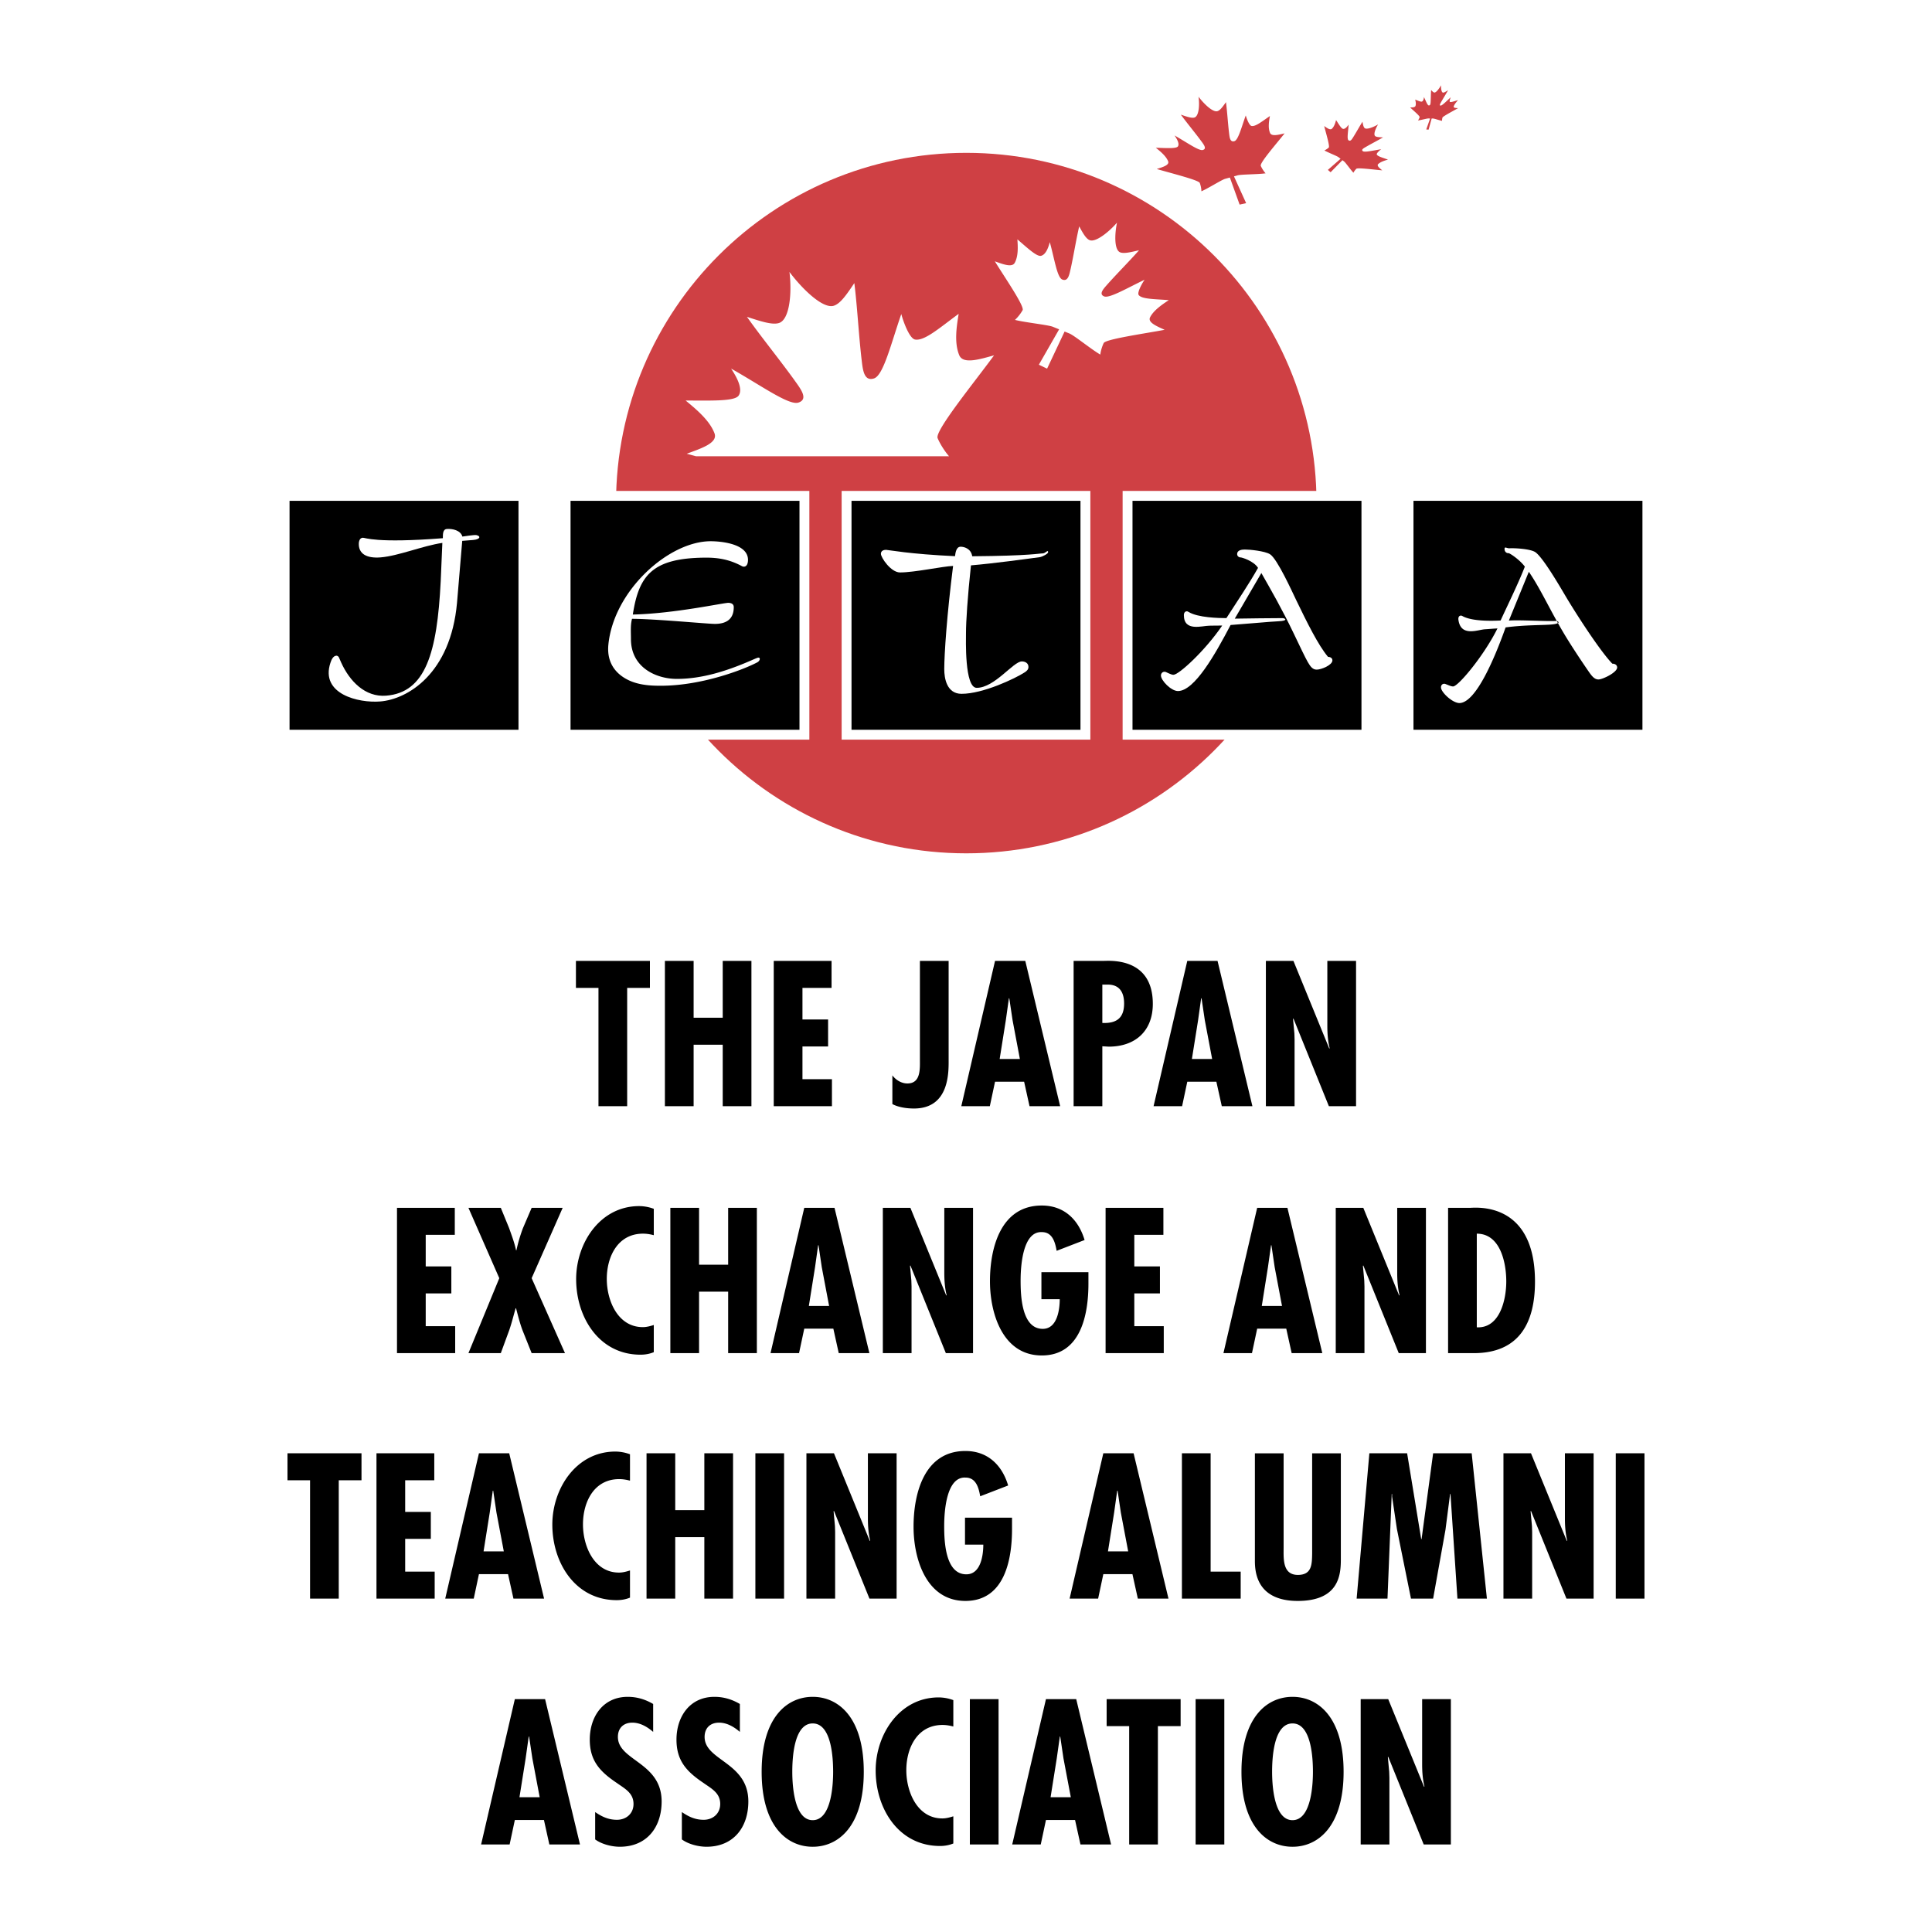
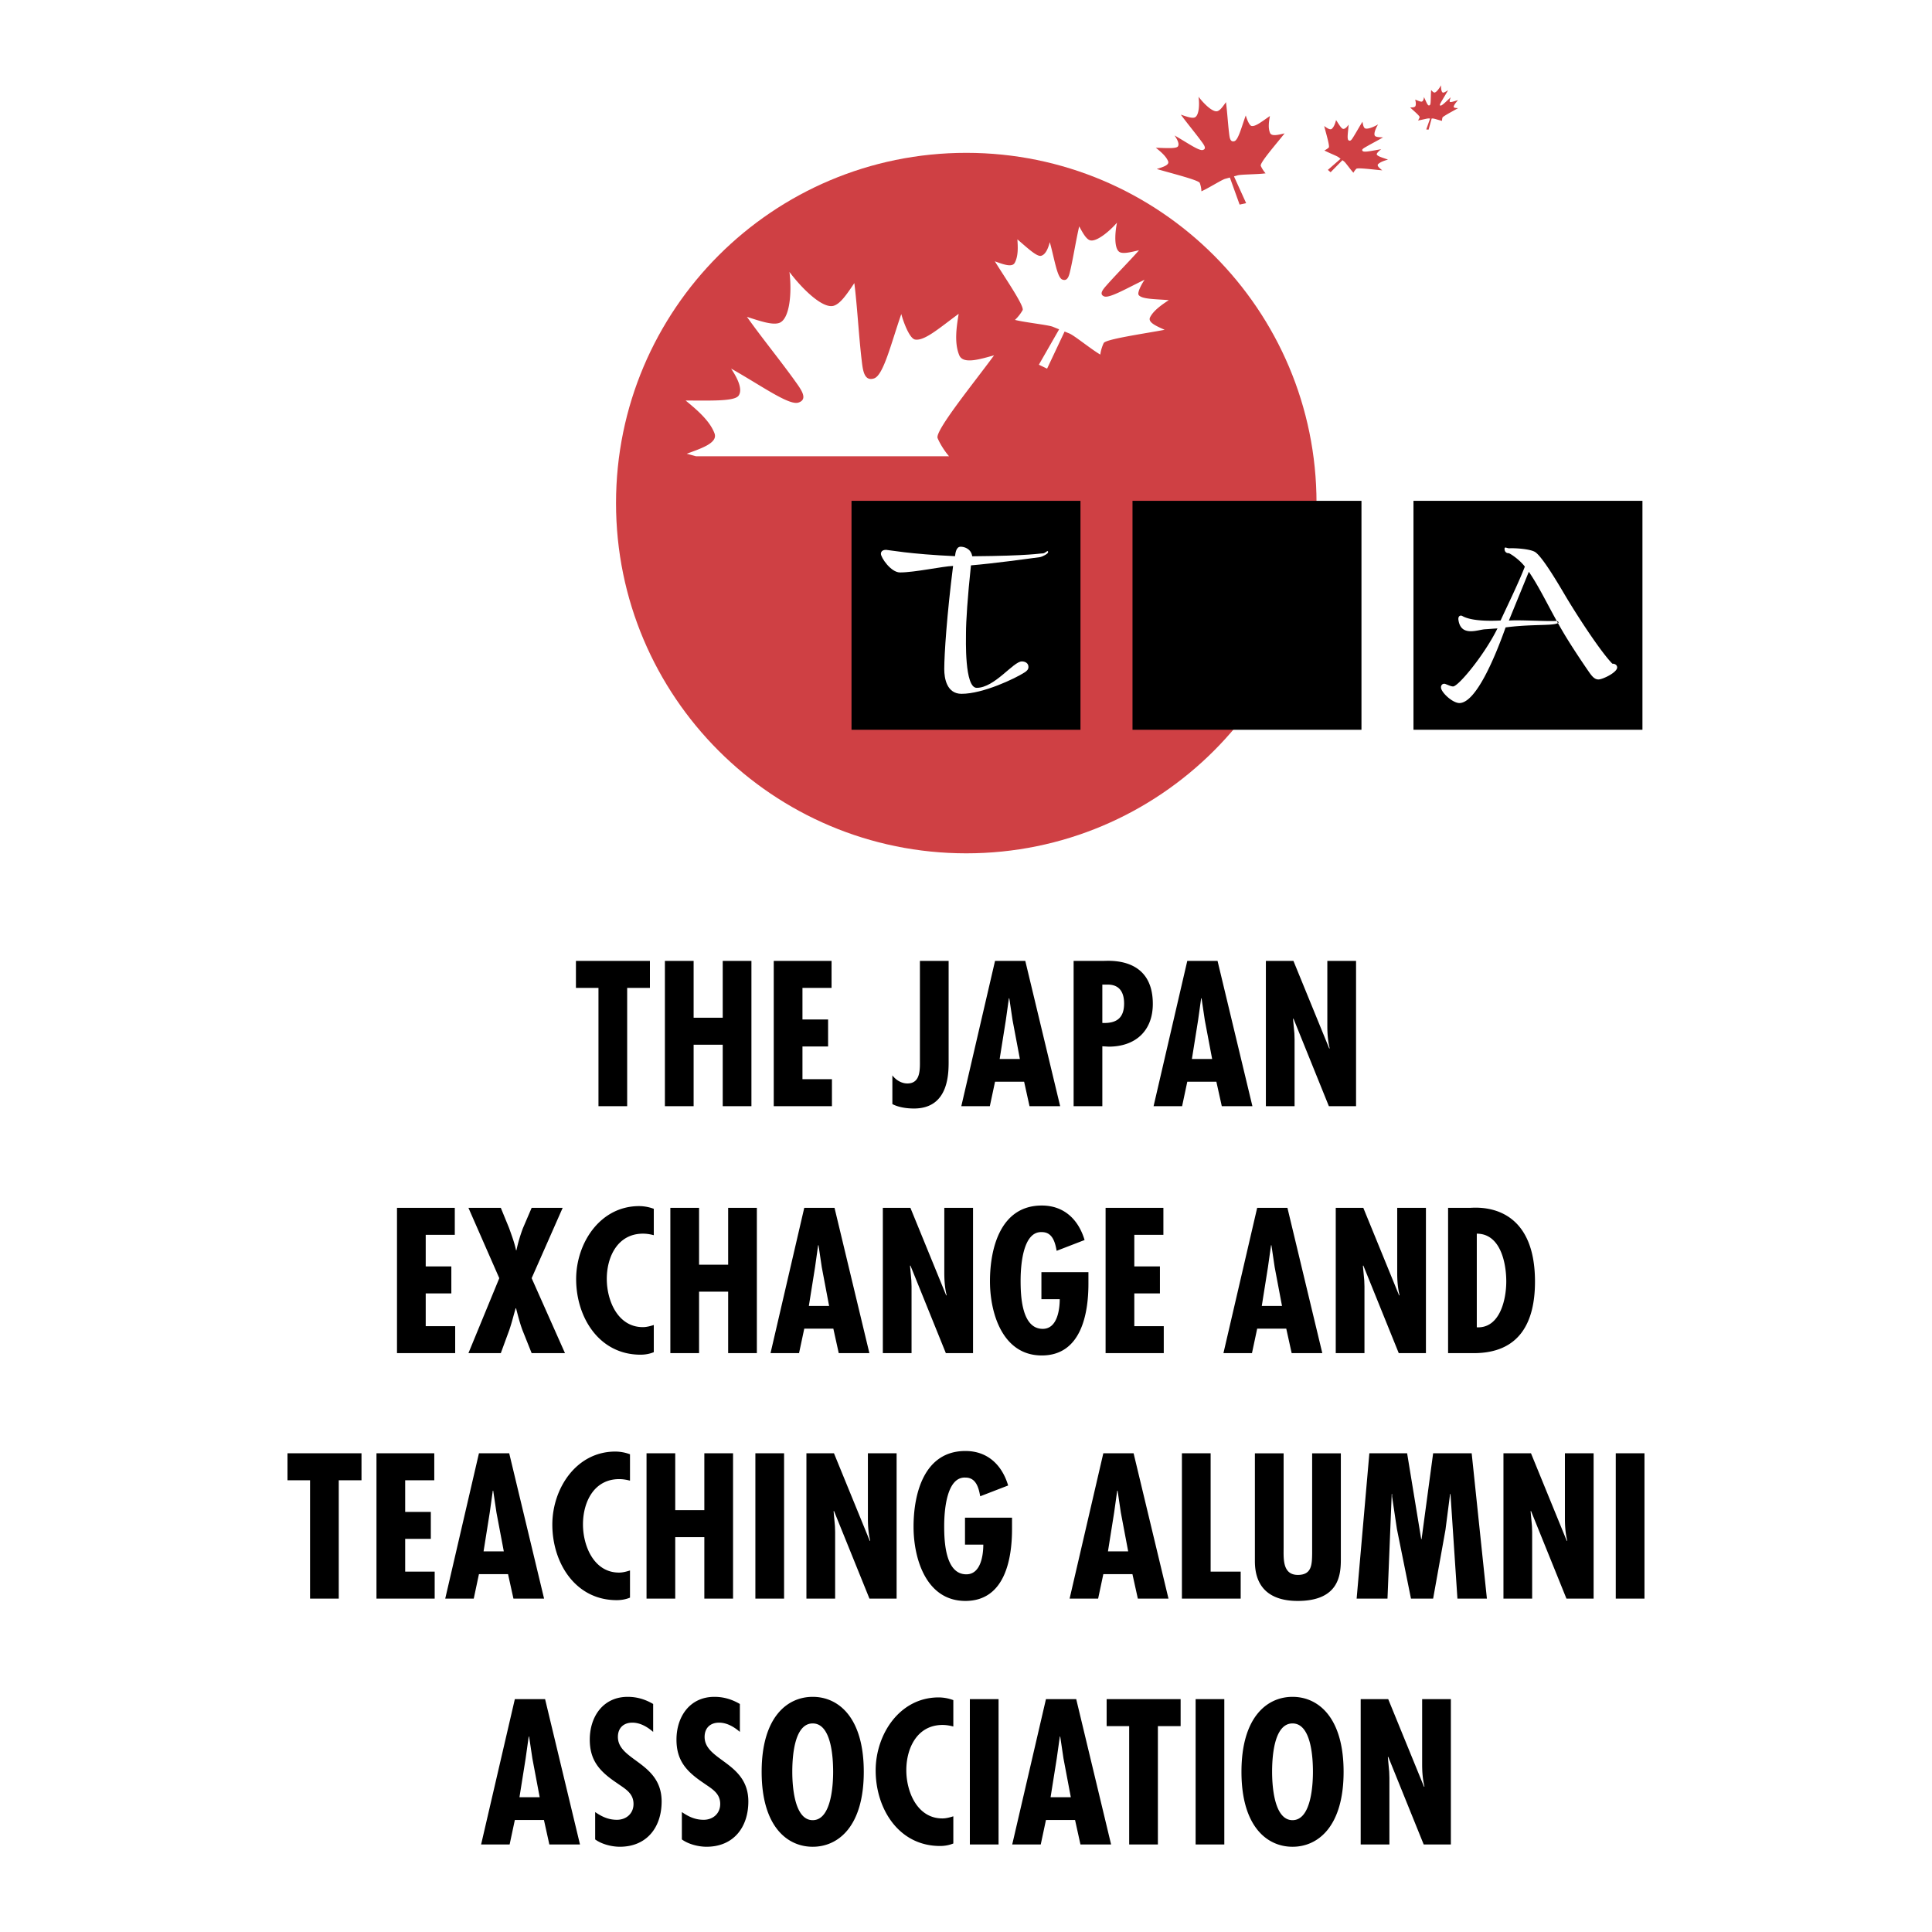
<svg xmlns="http://www.w3.org/2000/svg" width="2500" height="2500" viewBox="0 0 192.756 192.756">
  <g fill-rule="evenodd" clip-rule="evenodd">
    <path fill="#fff" d="M0 0h192.756v192.756H0V0z" />
    <path d="M61.461 50.193c0-19.299 15.645-34.944 34.944-34.944 19.3 0 34.945 15.645 34.945 34.944s-15.645 34.944-34.945 34.944-34.944-15.645-34.944-34.944z" fill="#cf4044" />
-     <path fill="#fff" d="M27.903 48.98h24.814v24.814H27.903V48.98zM55.936 48.98H80.75v24.814H55.936V48.98zM83.971 48.98h24.814v24.814H83.971V48.98zM112.004 48.98h24.814v24.814h-24.814V48.98zM140.039 48.98h24.815v24.814h-24.815V48.98z" />
-     <path d="M28.888 49.967H51.73v22.842H28.888V49.967z" />
-     <path d="M47.196 53.875l-1.079.087-.52 6.181c-.641 7.082-4.937 9.625-7.664 9.842-2.159.173-6-.732-4.966-3.857.085-.258.248-.682.576-.708.061-.005.18.009.266.157l.228.519c.838 1.856 2.385 3.479 4.492 3.311 3.936-.314 5.082-4.278 5.439-11.391l.166-3.851c-1.973.291-4.385 1.304-6.169 1.446-1.384.11-2.22-.35-2.165-1.436.037-.332.166-.508.397-.525.222-.019 1.266.573 7.986.047.016-.297-.053-.885.399-.921.549-.043 1.381.132 1.549.757.19-.023 1.195-.187 1.4-.145.443.089.42.426-.335.487z" fill="#fff" />
-     <path d="M56.923 49.967h22.842v22.842H56.923V49.967z" />
-     <path d="M62.819 67.91c-1.146-.515-2.321-1.573-2.121-3.597.535-5.396 6.018-10.314 10.202-10.314.998 0 3.728.23 3.728 1.859 0 .308-.09.679-.425.679a.476.476 0 0 1-.199-.062c-1.187-.634-2.295-.848-3.636-.839-5.235.038-6.625 1.713-7.231 5.676 4.129-.09 9.021-1.169 9.548-1.169.351.022.522.163.522.437 0 1.336-.928 1.666-1.885 1.666-.722 0-6.027-.506-8.265-.506-.169.643-.107 1.293-.107 2.025 0 2.828 2.509 3.968 4.576 3.968 2.513 0 4.968-.785 7.3-1.791l.528-.229.171-.068a.481.481 0 0 1 .157-.034c.191 0 .164.317-.137.476-1.345.713-5.524 2.33-9.614 2.33-.697-.001-1.991-.004-3.112-.507z" fill="#fff" />
+     <path d="M47.196 53.875l-1.079.087-.52 6.181c-.641 7.082-4.937 9.625-7.664 9.842-2.159.173-6-.732-4.966-3.857.085-.258.248-.682.576-.708.061-.005.18.009.266.157c.838 1.856 2.385 3.479 4.492 3.311 3.936-.314 5.082-4.278 5.439-11.391l.166-3.851c-1.973.291-4.385 1.304-6.169 1.446-1.384.11-2.22-.35-2.165-1.436.037-.332.166-.508.397-.525.222-.019 1.266.573 7.986.047.016-.297-.053-.885.399-.921.549-.043 1.381.132 1.549.757.19-.023 1.195-.187 1.4-.145.443.089.42.426-.335.487z" fill="#fff" />
    <path d="M84.956 49.967h22.843v22.842H84.956V49.967z" />
    <path d="M95.936 69.223c-1.475 0-1.727-1.541-1.727-2.459 0-1.503.265-5.44.881-10.301-1.042.038-3.829.65-5.297.65-.911 0-1.905-1.483-1.905-1.86 0-.296.264-.396.508-.396.196 0 2.345.428 6.886.633.044-.321.107-.943.566-.943.288 0 1.021.142 1.151.952 5.877-.049 6.637-.286 7.032-.286.287 0 .539-.433.539-.115 0 .164-.621.458-.781.482-1.42.194-4.676.638-6.917.827-.338 3.16-.495 5.619-.495 6.742 0 .61-.158 5.477 1.068 5.477 1.791 0 3.652-2.635 4.502-2.635.346 0 .662.177.662.551 0 .253-.164.398-.361.531-.971.63-4.174 2.15-6.312 2.15z" fill="#fff" />
    <path d="M112.99 49.967h22.844v22.842H112.99V49.967z" />
-     <path d="M123.195 61.722c1.092-.019 3.824-.052 4.768-.052.229 0 .648.268-.422.315-.836.036-2.771.226-4.766.372-1.535 2.933-3.602 6.582-5.248 6.589-.684.003-1.699-1.056-1.699-1.548 0-.202.141-.376.355-.376.055 0 .105.016.133.025l.32.146c.168.076.32.131.438.131.541 0 3.162-2.407 4.865-4.911-.418-.009-.85.013-1.273.013-.727 0-2.551.631-2.551-1.061 0-.179.086-.375.301-.375.031 0 .094.009.182.071.934.564 2.98.606 3.76.609 1.006-1.565 2.289-3.462 3.156-5.013-.438-.698-1.611-1.042-1.729-1.042-.193 0-.355-.135-.355-.338 0-.399.48-.451.771-.451.508 0 1.967.146 2.5.465.729.435 2.254 3.824 2.633 4.605 1.047 2.163 2.186 4.48 3.16 5.634.207.012.441.102.441.354 0 .478-1.117.925-1.568.925-.375 0-.602-.254-.889-.756-.291-.51-.699-1.387-1.412-2.87-1.148-2.404-2.254-4.315-3.219-6.011l-2.652 4.55z" fill="#fff" />
    <path d="M141.023 49.967h22.844v22.842h-22.844V49.967z" />
    <path d="M150.541 61.915c1.068-.08 3.736.089 4.664.037.223-.012.672.242-.373.35-.818.084-2.682.034-4.617.295-1.111 3.127-2.951 7.449-4.564 7.546-.672.04-1.812-1.002-1.879-1.514-.027-.208.09-.397.299-.409a.404.404 0 0 1 .133.019l.336.134c.174.07.332.119.445.112.531-.029 3.082-3.092 4.416-5.785-.41.015-.834.06-1.248.083-.713.041-2.42.795-2.648-.959-.023-.186.033-.395.244-.406a.328.328 0 0 1 .188.064c.994.534 3.01.464 3.777.425.773-1.68 1.777-3.718 2.42-5.374-.523-.702-1.508-1.348-1.621-1.342a.375.375 0 0 1-.396-.331c-.053-.414.195-.141.482-.157.498-.028 1.949.045 2.516.347.775.412 2.732 3.845 3.207 4.634 1.32 2.188 3.43 5.388 4.541 6.531.205.001.447.081.48.342.066.497-1.389 1.206-1.83 1.23-.369.02-.625-.231-.975-.736-.355-.512-1.551-2.26-2.451-3.759-1.455-2.433-2.379-4.538-3.555-6.246l-1.991 4.869zM93.545 43.709c.191.474.654 1.254 1.14 1.81H69.434l-.918-.25c1.416-.521 3.126-1.068 2.772-2.029-.487-1.317-1.9-2.464-2.883-3.28 2.506 0 4.875.098 5.285-.486.501-.712-.314-2.048-.75-2.7 2.929 1.643 5.763 3.697 6.709 3.394 1.084-.346.164-1.45-.425-2.289-1.532-2.118-3.313-4.303-4.702-6.268 1.413.461 2.528.826 3.197.616 1.069-.338 1.306-2.998 1.044-5.096 1.325 1.764 3.36 3.707 4.424 3.372.666-.209 1.277-1.113 2.05-2.259.287 2.3.425 4.991.708 7.497.126.983.18 2.359 1.253 2.015.942-.3 1.701-3.482 2.724-6.424.206.783.819 2.445 1.372 2.543.949.167 2.452-1.174 4.352-2.564-.188 1.172-.474 2.842.057 4.126.387.937 2.055.403 3.475.014-1.973 2.698-5.925 7.537-5.633 8.258zM106.699 33.274l-.484-.197-1.746 3.703-.822-.392 2.023-3.531-.619-.251c-.486-.197-2.748-.425-3.787-.689a4.24 4.24 0 0 0 .762-.97c.207-.389-1.785-3.271-2.771-4.875.793.28 1.719.653 1.99.142.375-.704.303-1.66.26-2.334 1.014.871 1.932 1.737 2.354 1.643.518-.116.771-.947.879-1.365.473 1.694.727 3.522 1.246 3.731.596.241.707-.531.838-1.08.309-1.404.547-2.926.85-4.223.377.686.676 1.228 1.045 1.375.592.236 1.885-.781 2.725-1.746-.246 1.202-.277 2.723.318 2.961.371.149 1.035-.009 1.881-.208-.926 1.053-2.086 2.211-3.096 3.337-.389.447-.982 1.025-.383 1.267.523.21 2.271-.818 4.033-1.663-.27.394-.768 1.295-.582 1.532.32.407 1.562.393 2.996.503-.617.414-1.5.994-1.863 1.708-.266.521.678.901 1.451 1.252-2.057.388-5.879.93-6.08 1.323a3.907 3.907 0 0 0-.34 1.149c-.914-.53-2.589-1.902-3.078-2.102z" fill="#fff" />
    <path d="M142.973 11.825l-.137-.001-.305 1.11-.234-.018.387-1.095-.176-.002c-.137-.002-.744.165-1.031.2.07-.104.135-.243.16-.323.037-.12-.615-.658-.947-.972.223-.007.486-.002.535-.163.07-.217.008-.457-.031-.626.307.124.59.253.697.187.133-.082.166-.321.176-.439.199.39.344.835.49.837.168.002.166-.208.178-.361.023-.393.021-.811.049-1.178.129.141.232.251.336.252.168.001.473-.394.656-.729-.016.338.039.736.207.737.105.001.277-.106.494-.242-.203.365-.467.78-.689 1.172-.084.154-.219.361-.051.364.148.002.572-.438 1.006-.831-.055.129-.152.411-.092.453.102.073.43-.054.816-.169-.146.168-.359.406-.428.625-.049.16.217.162.436.176-.531.303-1.521.821-1.559.941-.025.08-.047.219-.043.325-.264-.044-.762-.227-.9-.23zM123.477 17.494l-.363.103 1.213 2.671-.65.145-.973-2.701-.467.129c-.365.103-1.676.943-2.371 1.246a2.631 2.631 0 0 0-.164-.834c-.117-.292-2.836-.961-4.291-1.392.582-.188 1.287-.384 1.133-.771-.211-.532-.809-1.009-1.227-1.349 1.045.032 2.033.101 2.199-.129.205-.28-.145-.828-.33-1.097 1.234.699 2.426 1.558 2.818 1.449.451-.126.062-.581-.186-.926-.65-.874-1.408-1.781-2.004-2.6.598.206 1.068.367 1.348.29.447-.125.537-1.21.416-2.076.566.743 1.43 1.564 1.877 1.44.279-.078.535-.44.861-.9.123.946.186 2.045.307 3.065.053.4.078.955.527.83.393-.109.711-1.388 1.141-2.573.086.322.344 1.005.576 1.053.396.08 1.031-.446 1.834-.99-.084.477-.209 1.151.01 1.68.158.383.859.188 1.455.048-.836 1.065-2.498 2.954-2.377 3.244.08.194.273.516.479.744-.774.109-2.424.099-2.791.201zM134.1 16.108l-.166-.126-1.18 1.203-.271-.235 1.266-1.109-.211-.161c-.164-.126-1.027-.456-1.402-.668.16-.075.342-.201.43-.285.133-.125-.273-1.434-.451-2.153.277.193.594.436.77.27.242-.229.344-.604.416-.866.287.442.535.874.717.882.221.011.434-.278.533-.428-.041.701-.188 1.425-.01 1.561.205.155.354-.126.479-.322.314-.501.617-1.059.914-1.524.057.305.102.544.229.642.203.153.859-.096 1.328-.376-.264.434-.486 1.014-.283 1.169.129.098.416.109.779.124-.516.302-1.135.618-1.691.939-.215.127-.529.283-.324.438.178.137 1.014-.065 1.83-.195-.162.122-.484.409-.441.52.07.188.564.317 1.119.514-.301.09-.732.215-.975.445-.178.167.143.412.402.628-.867-.075-2.451-.283-2.584-.157-.09.084-.219.25-.289.395-.292-.302-.768-.999-.934-1.125z" fill="#cf4044" />
    <path d="M39.608 120.506v14.497h5.806v-2.691h-2.94v-3.269h2.556v-2.691h-2.556v-3.153h2.901v-2.693h-5.767zM46.736 120.506l3.078 7.018-3.078 7.479h3.23l.847-2.307c.25-.731.422-1.442.634-2.174h.038c.193.731.366 1.442.636 2.174l.922 2.307h3.326l-3.326-7.479 3.095-7.018h-3.095l-.866 2.02a15.39 15.39 0 0 0-.653 2.211h-.039c-.154-.75-.441-1.5-.692-2.211l-.827-2.02h-3.23zM65.23 120.604a4.264 4.264 0 0 0-1.461-.271c-3.902 0-6.287 3.691-6.287 7.287 0 3.807 2.289 7.537 6.421 7.537.462 0 .904-.077 1.326-.25v-2.712c-.365.116-.729.212-1.095.212-2.5 0-3.595-2.653-3.595-4.807 0-2.229 1.096-4.518 3.614-4.518.365 0 .711.058 1.076.153v-2.631h.001zM66.881 120.506v14.497h2.865v-6.133h2.902v6.133h2.864v-14.497h-2.864v5.673h-2.902v-5.673h-2.865zM80.241 120.506l-3.365 14.497h2.845l.52-2.441h2.902l.539 2.441h3.057l-3.479-14.497h-3.019zm2.479 9.786H80.7l.617-3.863.308-2.192h.038l.326 2.192.731 3.863zM88.081 120.506v14.497h2.864v-6.652l-.019-.596-.133-1.462.038-.037 3.537 8.747h2.712v-14.497h-2.866v6.519c0 .749.058 1.499.231 2.19l-.038.04-3.576-8.749h-2.75zM103.902 126.928v2.692h1.828c0 1-.232 2.96-1.693 2.96-2.115 0-2.211-3.325-2.211-4.825 0-1.365.191-4.94 2.135-4.826 1.096 0 1.326 1.135 1.461 1.865l2.787-1.077c-.615-2.056-2.057-3.441-4.27-3.441-4.094 0-5.17 4.21-5.17 7.556 0 3.211 1.268 7.402 5.17 7.402 3.904 0 4.654-4.096 4.654-7.171v-1.135h-4.691zM110.305 120.506v14.497h5.804v-2.691h-2.939v-3.269h2.557v-2.691h-2.557v-3.153h2.902v-2.693h-5.767zM125.428 120.506l-3.365 14.497h2.846l.52-2.441h2.902l.539 2.441h3.057l-3.48-14.497h-3.019zm2.478 9.786h-2.018l.615-3.863.309-2.192h.037l.326 2.192.731 3.863zM133.268 120.506v14.497h2.865v-6.652l-.02-.596-.135-1.462.039-.037 3.537 8.747h2.711v-14.497H139.4v6.519c0 .749.059 1.499.23 2.19l-.037.04-3.576-8.749h-2.749zM147.033 135.003c4.518 0 6.113-2.999 6.113-7.133 0-8.094-5.998-7.364-6.498-7.364h-2.172v14.497h2.557zm.307-2.577v-9.343c2.365 0 2.941 2.922 2.941 4.768 0 1.806-.635 4.691-2.941 4.575zM28.683 144.996v2.693h2.251v11.804h2.864v-11.804h2.269v-2.693h-7.384zM37.561 144.996v14.497h5.807v-2.691h-2.943v-3.269h2.558v-2.691h-2.558v-3.153h2.903v-2.693h-5.767zM47.784 144.996l-3.363 14.497h2.845l.518-2.441h2.903l.539 2.441h3.057l-3.479-14.497h-3.02zm2.481 9.786h-2.02l.615-3.863.307-2.192h.04l.327 2.192.731 3.863zM62.854 145.094a4.221 4.221 0 0 0-1.461-.271c-3.903 0-6.287 3.691-6.287 7.287 0 3.807 2.288 7.537 6.422 7.537.461 0 .904-.077 1.326-.25v-2.712c-.364.116-.73.212-1.096.212-2.5 0-3.595-2.653-3.595-4.807 0-2.229 1.095-4.518 3.614-4.518.366 0 .712.058 1.077.153v-2.631zM64.505 144.996v14.497h2.864v-6.133h2.903v6.133h2.865v-14.497h-2.865v5.672h-2.903v-5.672h-2.864zM75.364 144.996h2.864v14.496h-2.864v-14.496zM80.457 144.996v14.497h2.865v-6.652l-.02-.596-.134-1.461.038-.038 3.539 8.747h2.71v-14.497H86.59v6.519c0 .749.058 1.499.231 2.191l-.038.039-3.577-8.749h-2.749zM96.278 151.418v2.691h1.827c0 1.001-.23 2.961-1.692 2.961-2.115 0-2.211-3.325-2.211-4.825 0-1.365.192-4.94 2.134-4.826 1.095 0 1.326 1.135 1.46 1.865l2.787-1.077c-.615-2.056-2.055-3.441-4.266-3.441-4.096 0-5.172 4.21-5.172 7.557 0 3.21 1.27 7.402 5.172 7.402s4.653-4.097 4.653-7.172v-1.135h-4.692zM110.078 144.996l-3.363 14.497h2.846l.518-2.441h2.904l.539 2.441h3.057l-3.48-14.497h-3.021zm2.481 9.786h-2.018l.615-3.863.307-2.192h.039l.326 2.192.731 3.863zM117.92 144.996v14.497h5.863v-2.691h-2.998v-11.806h-2.865zM125.201 144.996v10.768c0 2.71 1.596 3.961 4.268 3.961 4.135 0 4.307-2.615 4.307-4.153v-10.575h-2.863v9.998c-.021 1.077-.021 2.134-1.424 2.134-1.557 0-1.422-1.653-1.422-2.749v-9.383h-2.866v-.001zM136.621 144.996l-1.269 14.497h3.078l.422-10.439h.037v.269l.482 3.23 1.402 6.94h2.211l1.231-6.863.461-3.576h.039l.693 10.439h2.94l-1.518-14.497h-3.846l-1.152 8.556h-.039l-1.404-8.556h-3.768zM150 144.996v14.497h2.863v-6.652l-.02-.596-.135-1.461.039-.038 3.537 8.747h2.711v-14.497h-2.863v6.519c0 .749.057 1.499.23 2.191l-.039.039-3.576-8.749H150zM161.205 144.996h2.865v14.496h-2.865v-14.496zM51.366 169.524l-3.365 14.497h2.845l.52-2.442h2.903l.539 2.442h3.057l-3.481-14.497h-3.018zm2.479 9.787h-2.018l.615-3.863.308-2.192h.039l.327 2.192.729 3.863zM65.167 170.007c-.788-.462-1.615-.713-2.538-.713-2.461 0-3.787 1.98-3.787 4.269 0 2.115 1.019 3.191 2.672 4.306.807.578 1.692 1 1.692 2.115 0 .961-.731 1.577-1.654 1.577-.846 0-1.499-.308-2.172-.771v2.73c.653.48 1.652.731 2.461.731 2.691 0 4.171-1.942 4.171-4.518 0-3.923-4.364-4.057-4.364-6.44 0-.885.559-1.423 1.442-1.423.789 0 1.5.423 2.076.922v-2.785h.001zM73.818 170.007c-.788-.462-1.615-.713-2.537-.713-2.463 0-3.789 1.98-3.789 4.269 0 2.115 1.02 3.191 2.672 4.306.808.578 1.691 1 1.691 2.115 0 .961-.729 1.577-1.652 1.577-.846 0-1.5-.308-2.174-.771v2.73c.655.48 1.654.731 2.461.731 2.692 0 4.172-1.942 4.172-4.518 0-3.923-4.364-4.057-4.364-6.44 0-.885.558-1.423 1.442-1.423.788 0 1.499.423 2.076.922v-2.785h.002zM81.084 169.294c-2.557 0-5.094 2.038-5.094 7.479 0 5.441 2.538 7.479 5.094 7.479 2.557 0 5.095-2.038 5.095-7.479 0-5.441-2.538-7.479-5.095-7.479zm-2.037 7.478c0-1.287.133-4.825 2.037-4.825 1.903 0 2.038 3.538 2.038 4.825 0 1.154-.135 4.826-2.038 4.826-1.904.001-2.037-3.671-2.037-4.826zM95.113 169.622a4.245 4.245 0 0 0-1.461-.271c-3.903 0-6.287 3.691-6.287 7.286 0 3.808 2.288 7.537 6.422 7.537.461 0 .902-.076 1.326-.25v-2.711c-.366.116-.731.212-1.095.212-2.5 0-3.595-2.653-3.595-4.807 0-2.229 1.096-4.519 3.614-4.519.366 0 .71.059 1.076.154v-2.631zM96.763 169.524h2.864v14.497h-2.864v-14.497zM104.355 169.524l-3.365 14.497h2.846l.52-2.442h2.902l.539 2.442h3.057l-3.479-14.497h-3.02zm2.481 9.787h-2.02l.615-3.863.309-2.192h.039l.326 2.192.731 3.863zM110.41 169.524v2.694h2.248v11.803h2.865v-11.803h2.268v-2.694h-7.381zM119.287 169.524h2.863v14.497h-2.863v-14.497zM128.955 169.294c-2.557 0-5.094 2.038-5.094 7.479 0 5.441 2.537 7.479 5.094 7.479s5.096-2.038 5.096-7.479c0-5.441-2.539-7.479-5.096-7.479zm-2.037 7.478c0-1.287.133-4.825 2.037-4.825 1.902 0 2.037 3.538 2.037 4.825 0 1.154-.135 4.826-2.037 4.826-1.904.001-2.037-3.671-2.037-4.826zM135.756 169.524v14.497h2.865v-6.652l-.02-.597-.135-1.461.037-.039 3.539 8.749h2.711v-14.497h-2.865v6.518c0 .75.057 1.5.23 2.192l-.039.039-3.576-8.749h-2.747zM57.461 95.869v2.692h2.249v11.805h2.863V98.561h2.27v-2.692h-7.382zM66.337 95.869v14.497h2.866v-6.135h2.903v6.135h2.864V95.869h-2.864v5.671h-2.903v-5.671h-2.866zM77.197 95.869v14.497h5.806v-2.693h-2.941v-3.268h2.557v-2.691h-2.557v-3.153h2.903v-2.692h-5.768zM94.646 95.869H91.78v9.805c0 .962.098 2.423-1.249 2.423-.597 0-1.154-.347-1.499-.808v2.865c.615.326 1.441.442 2.153.442 3.596 0 3.46-3.73 3.46-4.923v-9.804h.001zM99.275 95.869l-3.366 14.497h2.846l.52-2.442h2.902l.539 2.442h3.057l-3.48-14.497h-3.018zm2.479 9.786h-2.018l.615-3.864.307-2.192h.039l.328 2.192.729 3.864zM109.98 110.366v-5.979l.635.037c2.652 0 4.402-1.557 4.402-4.269 0-4.672-4.307-4.287-4.922-4.287h-2.98v14.497h2.865v.001zm0-12.133h.539c1.23 0 1.633.847 1.633 1.885 0 1.48-.787 2-2.172 1.941v-3.826zM118.455 95.869l-3.363 14.497h2.846l.518-2.442h2.902l.541 2.442h3.055l-3.479-14.497h-3.02zm2.481 9.786h-2.02l.617-3.864.307-2.192h.039l.326 2.192.731 3.864zM126.297 95.869v14.497h2.863v-6.652l-.018-.597-.135-1.461.039-.039 3.537 8.749h2.711V95.869h-2.865v6.518c0 .75.059 1.499.23 2.191l-.037.038-3.576-8.747h-2.749z" />
  </g>
</svg>